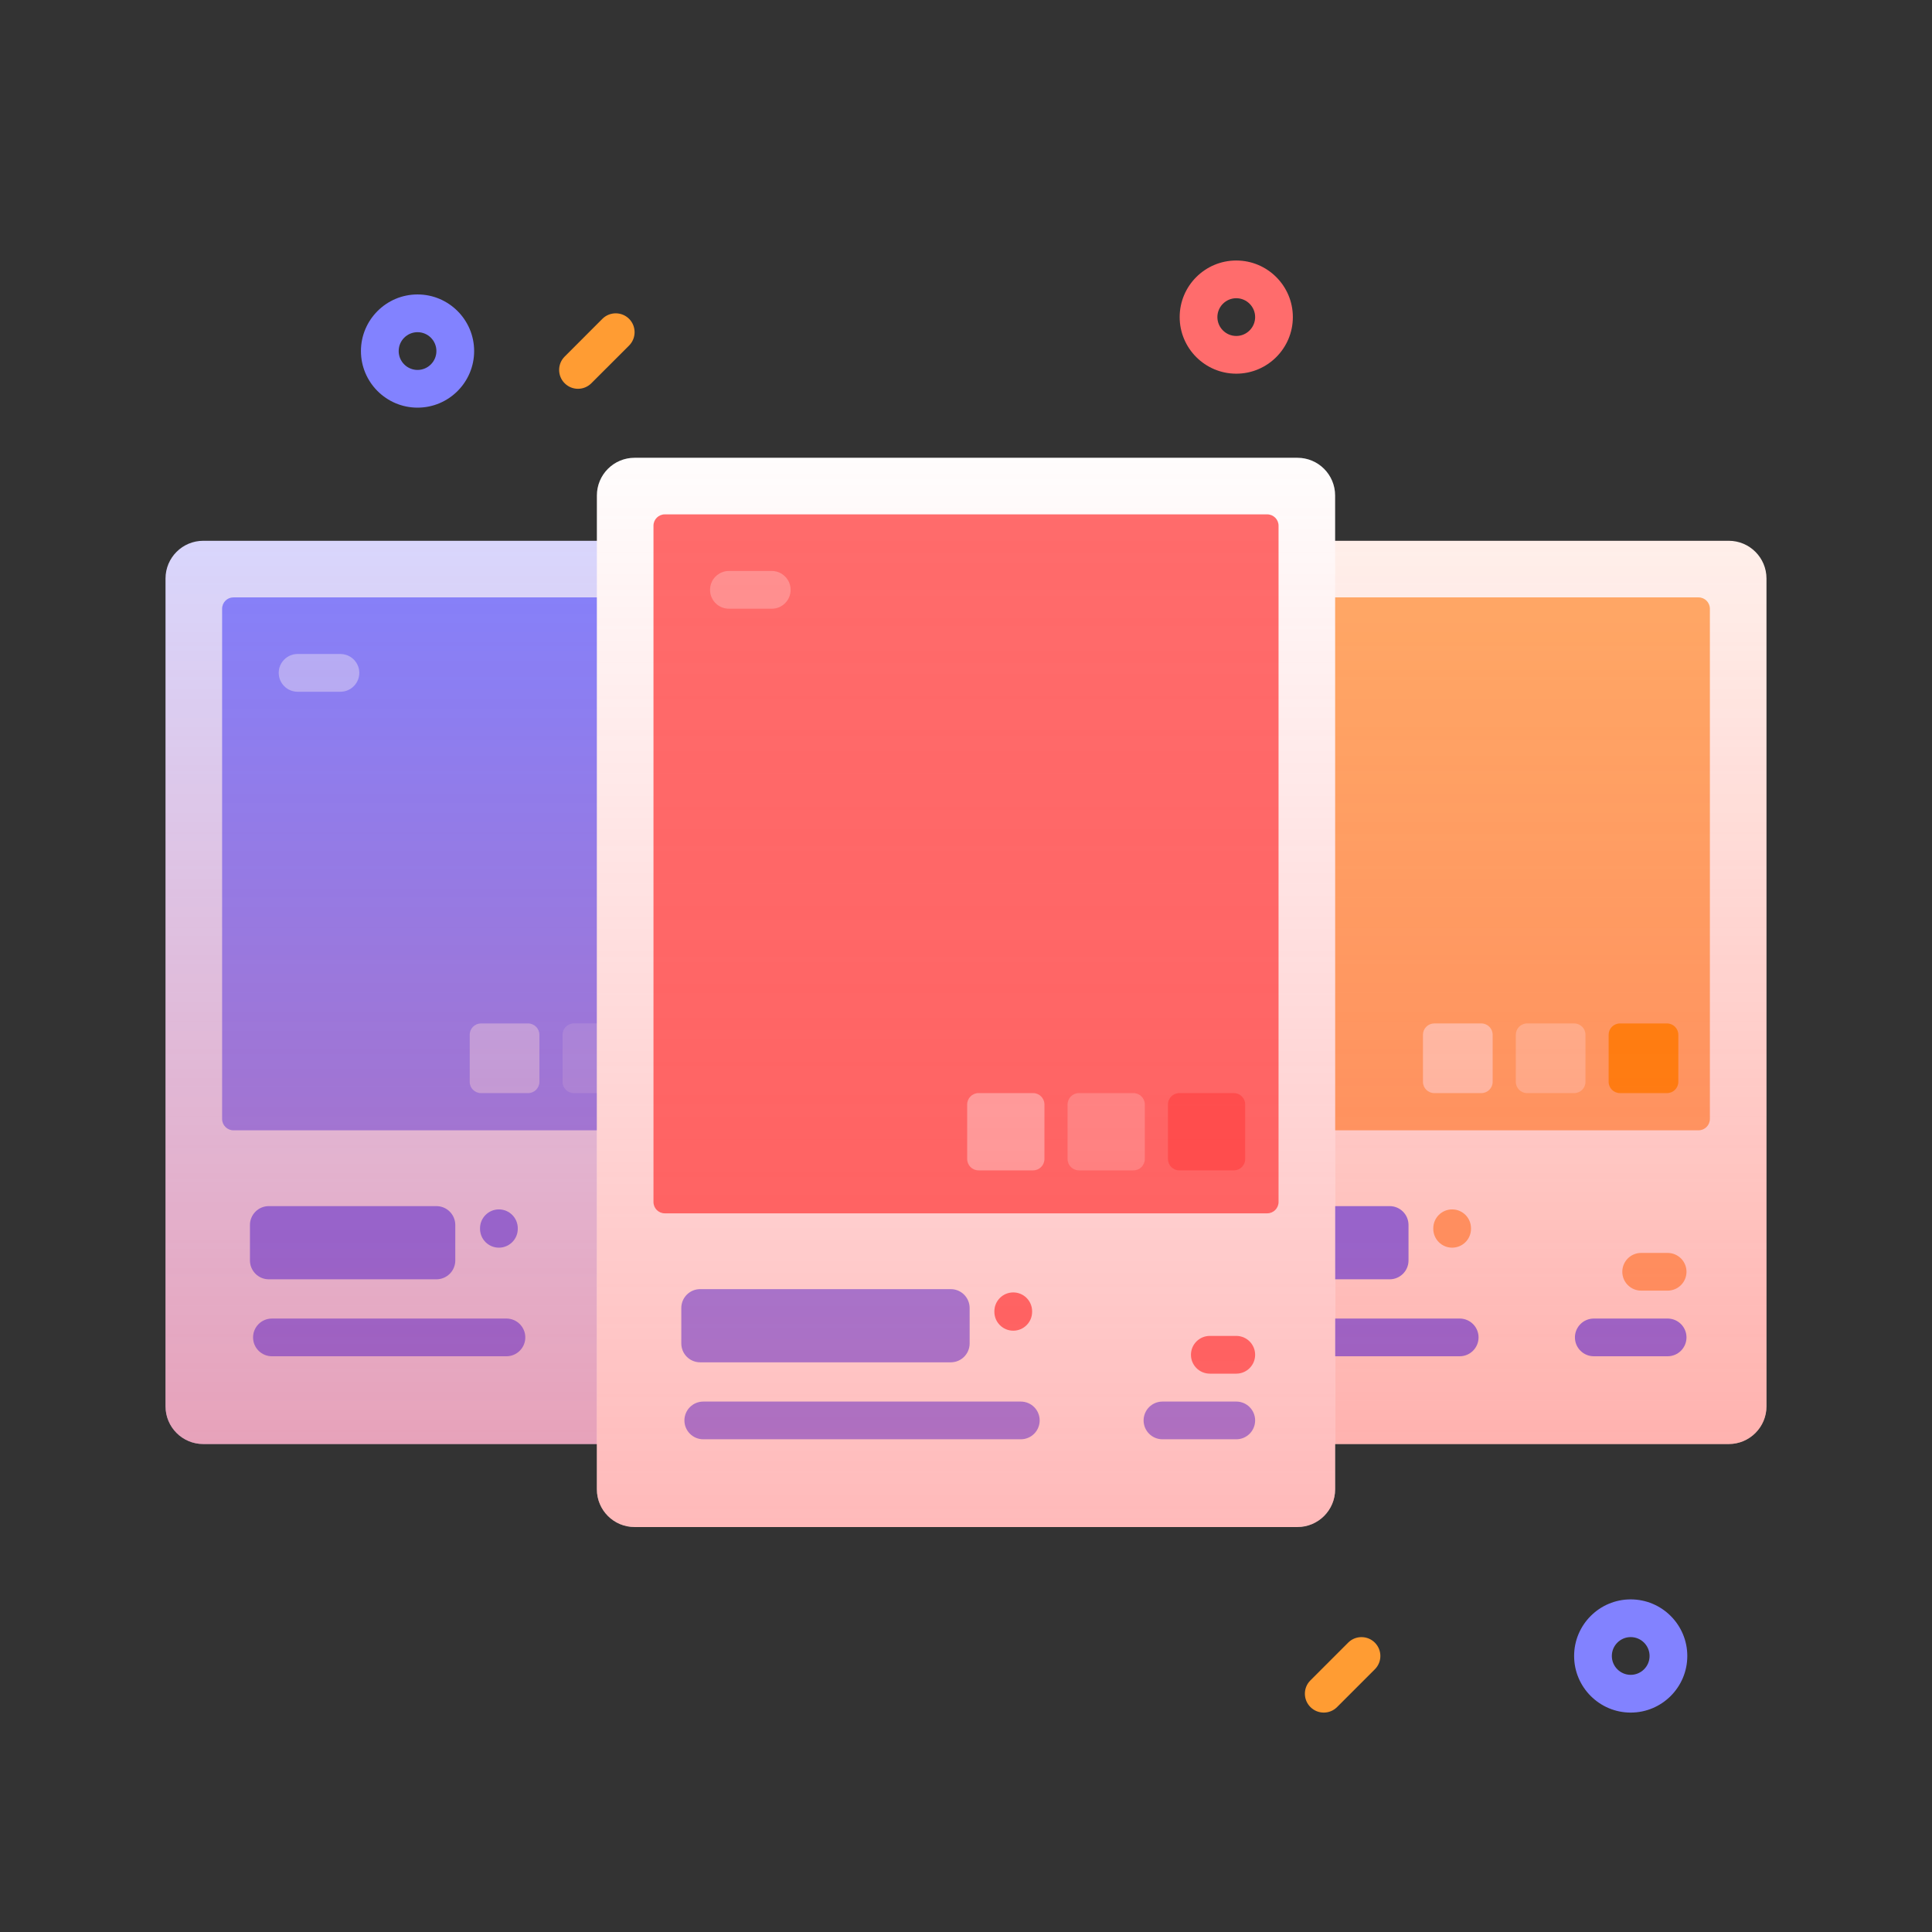
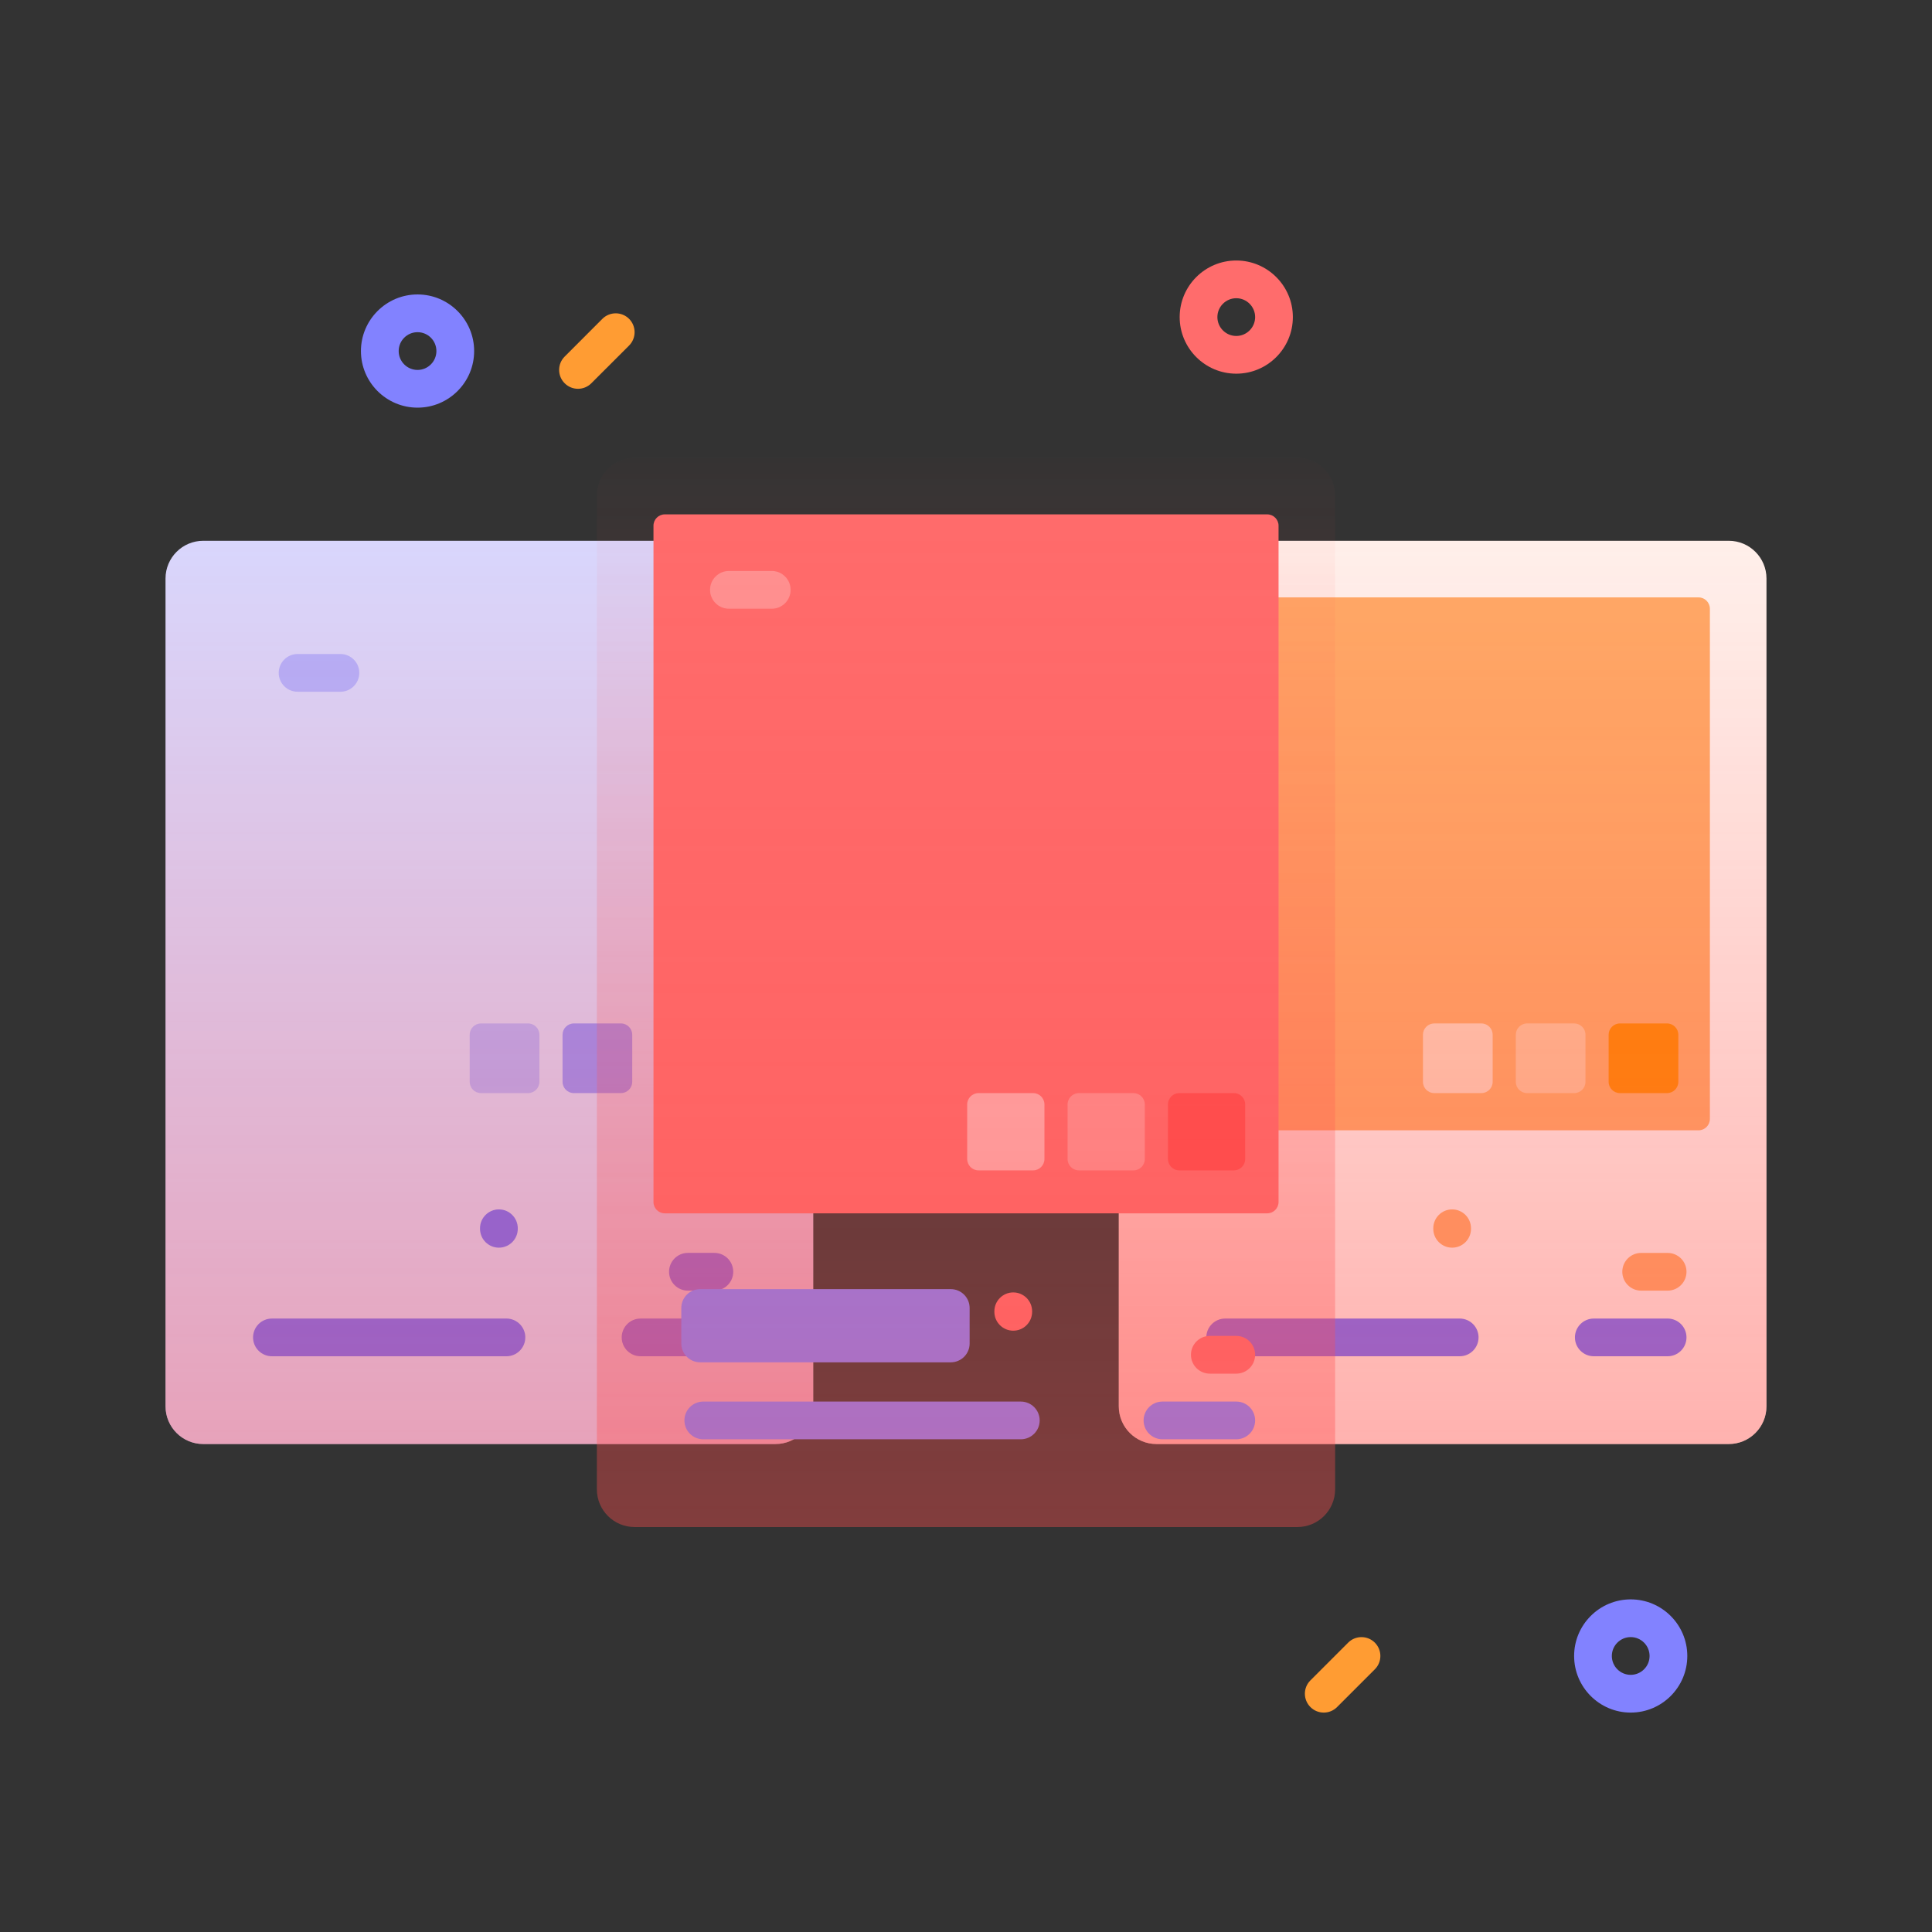
<svg xmlns="http://www.w3.org/2000/svg" width="67" height="67" viewBox="0 0 67 67" fill="none">
  <rect x="0" y="0" width="67" height="67" fill="#333333" stroke="none" />
  <path d="M59.951 50.078H40.106C39.384 50.078 38.798 49.492 38.798 48.769V20.063C38.798 19.34 39.384 18.754 40.106 18.754H59.951C60.674 18.754 61.26 19.34 61.26 20.063V48.769C61.26 49.492 60.674 50.078 59.951 50.078Z" fill="#FFF2ED" />
  <path d="M59.297 38.805V21.11C59.297 20.893 59.121 20.717 58.904 20.717H41.153C40.937 20.717 40.761 20.893 40.761 21.11V38.805C40.761 39.022 40.937 39.198 41.153 39.198H58.904C59.121 39.198 59.297 39.022 59.297 38.805Z" fill="#FFAA66" />
  <path d="M51.371 37.908H49.739C49.523 37.908 49.347 37.733 49.347 37.516V35.884C49.347 35.668 49.523 35.492 49.739 35.492H51.371C51.588 35.492 51.764 35.668 51.764 35.884V37.516C51.764 37.733 51.588 37.908 51.371 37.908Z" fill="#FFD5BA" />
  <path d="M54.591 37.908H52.959C52.742 37.908 52.567 37.733 52.567 37.516V35.884C52.567 35.668 52.742 35.492 52.959 35.492H54.591C54.807 35.492 54.983 35.668 54.983 35.884V37.516C54.983 37.733 54.807 37.908 54.591 37.908Z" fill="#FFC498" />
  <path d="M57.81 37.908H56.179C55.962 37.908 55.786 37.733 55.786 37.516V35.884C55.786 35.668 55.962 35.492 56.179 35.492H57.81C58.027 35.492 58.203 35.668 58.203 35.884V37.516C58.203 37.733 58.027 37.908 57.81 37.908Z" fill="#FF8A00" />
  <path d="M50.359 43.268C49.998 43.268 49.705 42.975 49.705 42.614V42.596C49.705 42.234 49.998 41.941 50.359 41.941C50.72 41.941 51.013 42.234 51.013 42.596V42.614C51.013 42.975 50.721 43.268 50.359 43.268Z" fill="#FFAA66" />
  <path d="M50.621 47.034H42.488C42.127 47.034 41.834 46.741 41.834 46.38C41.834 46.019 42.127 45.726 42.488 45.726H50.621C50.982 45.726 51.275 46.019 51.275 46.38C51.275 46.741 50.982 47.034 50.621 47.034Z" fill="#6C6CFF" />
  <path d="M57.831 47.034H55.272C54.91 47.034 54.617 46.741 54.617 46.38C54.617 46.019 54.91 45.726 55.272 45.726H57.831C58.193 45.726 58.486 46.019 58.486 46.38C58.486 46.741 58.193 47.034 57.831 47.034Z" fill="#6C6CFF" />
  <path d="M57.831 44.758H56.914C56.553 44.758 56.26 44.465 56.26 44.104C56.26 43.742 56.553 43.45 56.914 43.45H57.831C58.193 43.45 58.486 43.742 58.486 44.104C58.486 44.465 58.193 44.758 57.831 44.758Z" fill="#FFAA66" />
-   <path d="M48.192 44.365H42.38C42.019 44.365 41.726 44.072 41.726 43.711V42.482C41.726 42.12 42.019 41.827 42.38 41.827H48.192C48.553 41.827 48.846 42.12 48.846 42.482V43.711C48.846 44.073 48.553 44.365 48.192 44.365Z" fill="#6C6CFF" />
  <path d="M26.893 50.078H7.049C6.326 50.078 5.74 49.492 5.74 48.769V20.063C5.74 19.34 6.326 18.754 7.049 18.754H26.893C27.616 18.754 28.202 19.34 28.202 20.063V48.769C28.202 49.492 27.616 50.078 26.893 50.078Z" fill="#D8D8FF" />
-   <path d="M26.239 38.805V21.11C26.239 20.893 26.063 20.717 25.846 20.717H8.095C7.878 20.717 7.703 20.893 7.703 21.11V38.805C7.703 39.022 7.878 39.198 8.095 39.198H25.846C26.063 39.198 26.239 39.022 26.239 38.805Z" fill="#8282FF" />
  <path d="M18.313 37.908H16.682C16.465 37.908 16.289 37.733 16.289 37.516V35.884C16.289 35.668 16.465 35.492 16.682 35.492H18.313C18.53 35.492 18.706 35.668 18.706 35.884V37.516C18.706 37.733 18.53 37.908 18.313 37.908Z" fill="#B2B2FF" />
  <path d="M21.533 37.908H19.901C19.684 37.908 19.509 37.733 19.509 37.516V35.884C19.509 35.668 19.684 35.492 19.901 35.492H21.533C21.75 35.492 21.925 35.668 21.925 35.884V37.516C21.925 37.733 21.75 37.908 21.533 37.908Z" fill="#9393FF" />
  <path d="M24.752 37.908H23.121C22.904 37.908 22.728 37.733 22.728 37.516V35.884C22.728 35.668 22.904 35.492 23.121 35.492H24.752C24.969 35.492 25.145 35.668 25.145 35.884V37.516C25.145 37.733 24.969 37.908 24.752 37.908Z" fill="#9393FF" />
  <path d="M17.301 43.268C16.94 43.268 16.647 42.975 16.647 42.614V42.596C16.647 42.234 16.94 41.941 17.301 41.941C17.663 41.941 17.956 42.234 17.956 42.596V42.614C17.956 42.975 17.663 43.268 17.301 43.268Z" fill="#6C6CFF" />
  <path d="M17.563 47.034H9.43C9.069 47.034 8.776 46.741 8.776 46.38C8.776 46.019 9.069 45.726 9.43 45.726H17.563C17.924 45.726 18.217 46.019 18.217 46.38C18.217 46.741 17.924 47.034 17.563 47.034Z" fill="#6C6CFF" />
  <path d="M24.773 47.034H22.214C21.853 47.034 21.56 46.741 21.56 46.38C21.56 46.019 21.853 45.726 22.214 45.726H24.773C25.135 45.726 25.428 46.019 25.428 46.38C25.428 46.741 25.135 47.034 24.773 47.034Z" fill="#6C6CFF" />
  <path d="M24.773 44.758H23.856C23.495 44.758 23.202 44.465 23.202 44.104C23.202 43.742 23.495 43.449 23.856 43.449H24.773C25.135 43.449 25.428 43.742 25.428 44.104C25.428 44.465 25.135 44.758 24.773 44.758Z" fill="#6C6CFF" />
-   <path d="M15.134 44.365H9.322C8.961 44.365 8.668 44.072 8.668 43.711V42.482C8.668 42.12 8.961 41.827 9.322 41.827H15.134C15.496 41.827 15.789 42.12 15.789 42.482V43.711C15.789 44.073 15.496 44.365 15.134 44.365Z" fill="#6C6CFF" />
  <path d="M11.805 23.989H10.32C9.959 23.989 9.666 23.696 9.666 23.334C9.666 22.973 9.959 22.68 10.32 22.68H11.805C12.166 22.68 12.46 22.973 12.46 23.334C12.46 23.696 12.166 23.989 11.805 23.989Z" fill="#B2B2FF" />
  <path d="M26.893 50.078H7.049C6.326 50.078 5.74 49.492 5.74 48.769V20.063C5.74 19.34 6.326 18.754 7.049 18.754H26.893C27.616 18.754 28.202 19.34 28.202 20.063V48.769C28.202 49.492 27.616 50.078 26.893 50.078Z" fill="url(#paint0_linear_21_519)" />
  <path d="M59.951 50.078H40.106C39.384 50.078 38.798 49.492 38.798 48.769V20.063C38.798 19.34 39.384 18.754 40.106 18.754H59.951C60.674 18.754 61.26 19.34 61.26 20.063V48.769C61.26 49.492 60.674 50.078 59.951 50.078Z" fill="url(#paint1_linear_21_519)" />
-   <path d="M44.993 52.956H22.007C21.285 52.956 20.699 52.371 20.699 51.648V17.184C20.699 16.461 21.285 15.875 22.007 15.875H44.993C45.716 15.875 46.301 16.461 46.301 17.184V51.648C46.301 52.371 45.715 52.956 44.993 52.956Z" fill="white" />
  <path d="M44.339 41.684V18.231C44.339 18.014 44.163 17.838 43.946 17.838H23.054C22.837 17.838 22.662 18.014 22.662 18.231V41.684C22.662 41.901 22.837 42.077 23.054 42.077H43.946C44.163 42.077 44.339 41.901 44.339 41.684Z" fill="#FF6C6C" />
  <path d="M35.139 46.147C34.777 46.147 34.484 45.854 34.484 45.493V45.475C34.484 45.113 34.777 44.82 35.139 44.82C35.5 44.82 35.793 45.113 35.793 45.475V45.493C35.793 45.854 35.5 46.147 35.139 46.147Z" fill="#FF6C6C" />
  <path d="M35.4 49.913H24.389C24.028 49.913 23.735 49.62 23.735 49.259C23.735 48.898 24.028 48.605 24.389 48.605H35.4C35.762 48.605 36.055 48.898 36.055 49.259C36.055 49.62 35.762 49.913 35.4 49.913Z" fill="#8282FF" />
  <path d="M42.873 49.913H40.313C39.952 49.913 39.659 49.62 39.659 49.259C39.659 48.898 39.952 48.605 40.313 48.605H42.873C43.234 48.605 43.527 48.898 43.527 49.259C43.527 49.62 43.234 49.913 42.873 49.913Z" fill="#8282FF" />
  <path d="M42.873 47.637H41.956C41.594 47.637 41.301 47.344 41.301 46.983C41.301 46.621 41.594 46.328 41.956 46.328H42.873C43.234 46.328 43.527 46.621 43.527 46.983C43.527 47.344 43.234 47.637 42.873 47.637Z" fill="#FF6C6C" />
  <path d="M32.972 47.244H24.281C23.919 47.244 23.627 46.951 23.627 46.59V45.361C23.627 44.999 23.919 44.706 24.281 44.706H32.972C33.333 44.706 33.626 44.999 33.626 45.361V46.59C33.626 46.952 33.333 47.244 32.972 47.244Z" fill="#8282FF" />
  <path d="M26.764 21.11H25.279C24.917 21.11 24.624 20.817 24.624 20.455C24.624 20.094 24.917 19.801 25.279 19.801H26.764C27.125 19.801 27.418 20.094 27.418 20.455C27.418 20.817 27.125 21.11 26.764 21.11Z" fill="#FF9393" />
  <path d="M35.827 40.587H33.934C33.717 40.587 33.541 40.411 33.541 40.194V38.301C33.541 38.084 33.717 37.908 33.934 37.908H35.827C36.044 37.908 36.22 38.084 36.22 38.301V40.194C36.22 40.411 36.044 40.587 35.827 40.587Z" fill="#FFB2B2" />
  <path d="M39.308 40.587H37.415C37.198 40.587 37.023 40.411 37.023 40.194V38.301C37.023 38.084 37.198 37.908 37.415 37.908H39.308C39.525 37.908 39.701 38.084 39.701 38.301V40.194C39.701 40.411 39.525 40.587 39.308 40.587Z" fill="#FF9393" />
  <path d="M42.79 40.587H40.897C40.68 40.587 40.504 40.411 40.504 40.194V38.301C40.504 38.084 40.68 37.908 40.897 37.908H42.79C43.007 37.908 43.182 38.084 43.182 38.301V40.194C43.182 40.411 43.007 40.587 42.79 40.587Z" fill="#FF4D4D" />
  <path d="M44.993 52.956H22.007C21.285 52.956 20.699 52.371 20.699 51.648V17.184C20.699 16.461 21.285 15.875 22.007 15.875H44.993C45.716 15.875 46.301 16.461 46.301 17.184V51.648C46.301 52.371 45.715 52.956 44.993 52.956Z" fill="url(#paint2_linear_21_519)" />
  <path d="M56.551 59.391C55.469 59.391 54.589 58.51 54.589 57.428C54.589 56.345 55.469 55.465 56.551 55.465C57.634 55.465 58.514 56.345 58.514 57.428C58.514 58.51 57.634 59.391 56.551 59.391ZM56.551 56.773C56.191 56.773 55.897 57.067 55.897 57.428C55.897 57.788 56.191 58.082 56.551 58.082C56.912 58.082 57.206 57.788 57.206 57.428C57.206 57.067 56.912 56.773 56.551 56.773Z" fill="#8282FF" />
  <path d="M14.48 14.137C13.398 14.137 12.517 13.257 12.517 12.174C12.517 11.092 13.398 10.211 14.48 10.211C15.562 10.211 16.443 11.092 16.443 12.174C16.443 13.257 15.562 14.137 14.48 14.137ZM14.48 11.52C14.119 11.52 13.826 11.813 13.826 12.174C13.826 12.535 14.119 12.829 14.48 12.829C14.841 12.829 15.134 12.535 15.134 12.174C15.134 11.813 14.841 11.52 14.48 11.52Z" fill="#8282FF" />
  <path d="M42.873 12.959C41.79 12.959 40.91 12.079 40.91 10.996C40.91 9.914 41.79 9.034 42.873 9.034C43.955 9.034 44.835 9.914 44.835 10.996C44.835 12.079 43.955 12.959 42.873 12.959ZM42.873 10.342C42.512 10.342 42.218 10.636 42.218 10.996C42.218 11.357 42.512 11.651 42.873 11.651C43.233 11.651 43.527 11.357 43.527 10.996C43.527 10.636 43.233 10.342 42.873 10.342Z" fill="#FF6C6C" />
  <path d="M45.907 59.391C45.739 59.391 45.572 59.327 45.444 59.199C45.188 58.943 45.188 58.529 45.444 58.274L46.753 56.965C47.008 56.71 47.422 56.71 47.678 56.965C47.934 57.221 47.934 57.635 47.678 57.89L46.369 59.199C46.242 59.327 46.074 59.391 45.907 59.391Z" fill="#FF9C33" />
  <path d="M20.044 13.483C19.877 13.483 19.709 13.419 19.582 13.291C19.326 13.036 19.326 12.621 19.582 12.366L20.89 11.057C21.146 10.802 21.56 10.802 21.816 11.057C22.071 11.313 22.071 11.727 21.816 11.983L20.507 13.291C20.379 13.419 20.212 13.483 20.044 13.483Z" fill="#FF9C33" />
  <defs>
    <linearGradient id="paint0_linear_21_519" x1="16.971" y1="51.072" x2="16.971" y2="17.498" gradientUnits="userSpaceOnUse">
      <stop stop-color="#FF4D4D" stop-opacity="0.4" />
      <stop offset="0.146" stop-color="#FF4D4D" stop-opacity="0.342" />
      <stop offset="1" stop-color="#FF4D4D" stop-opacity="0" />
    </linearGradient>
    <linearGradient id="paint1_linear_21_519" x1="50.029" y1="51.072" x2="50.029" y2="17.498" gradientUnits="userSpaceOnUse">
      <stop stop-color="#FF4D4D" stop-opacity="0.4" />
      <stop offset="0.146" stop-color="#FF4D4D" stop-opacity="0.342" />
      <stop offset="1" stop-color="#FF4D4D" stop-opacity="0" />
    </linearGradient>
    <linearGradient id="paint2_linear_21_519" x1="33.5" y1="53.975" x2="33.5" y2="14.716" gradientUnits="userSpaceOnUse">
      <stop stop-color="#FF4D4D" stop-opacity="0.4" />
      <stop offset="0.146" stop-color="#FF4D4D" stop-opacity="0.342" />
      <stop offset="1" stop-color="#FF4D4D" stop-opacity="0" />
    </linearGradient>
  </defs>
</svg>